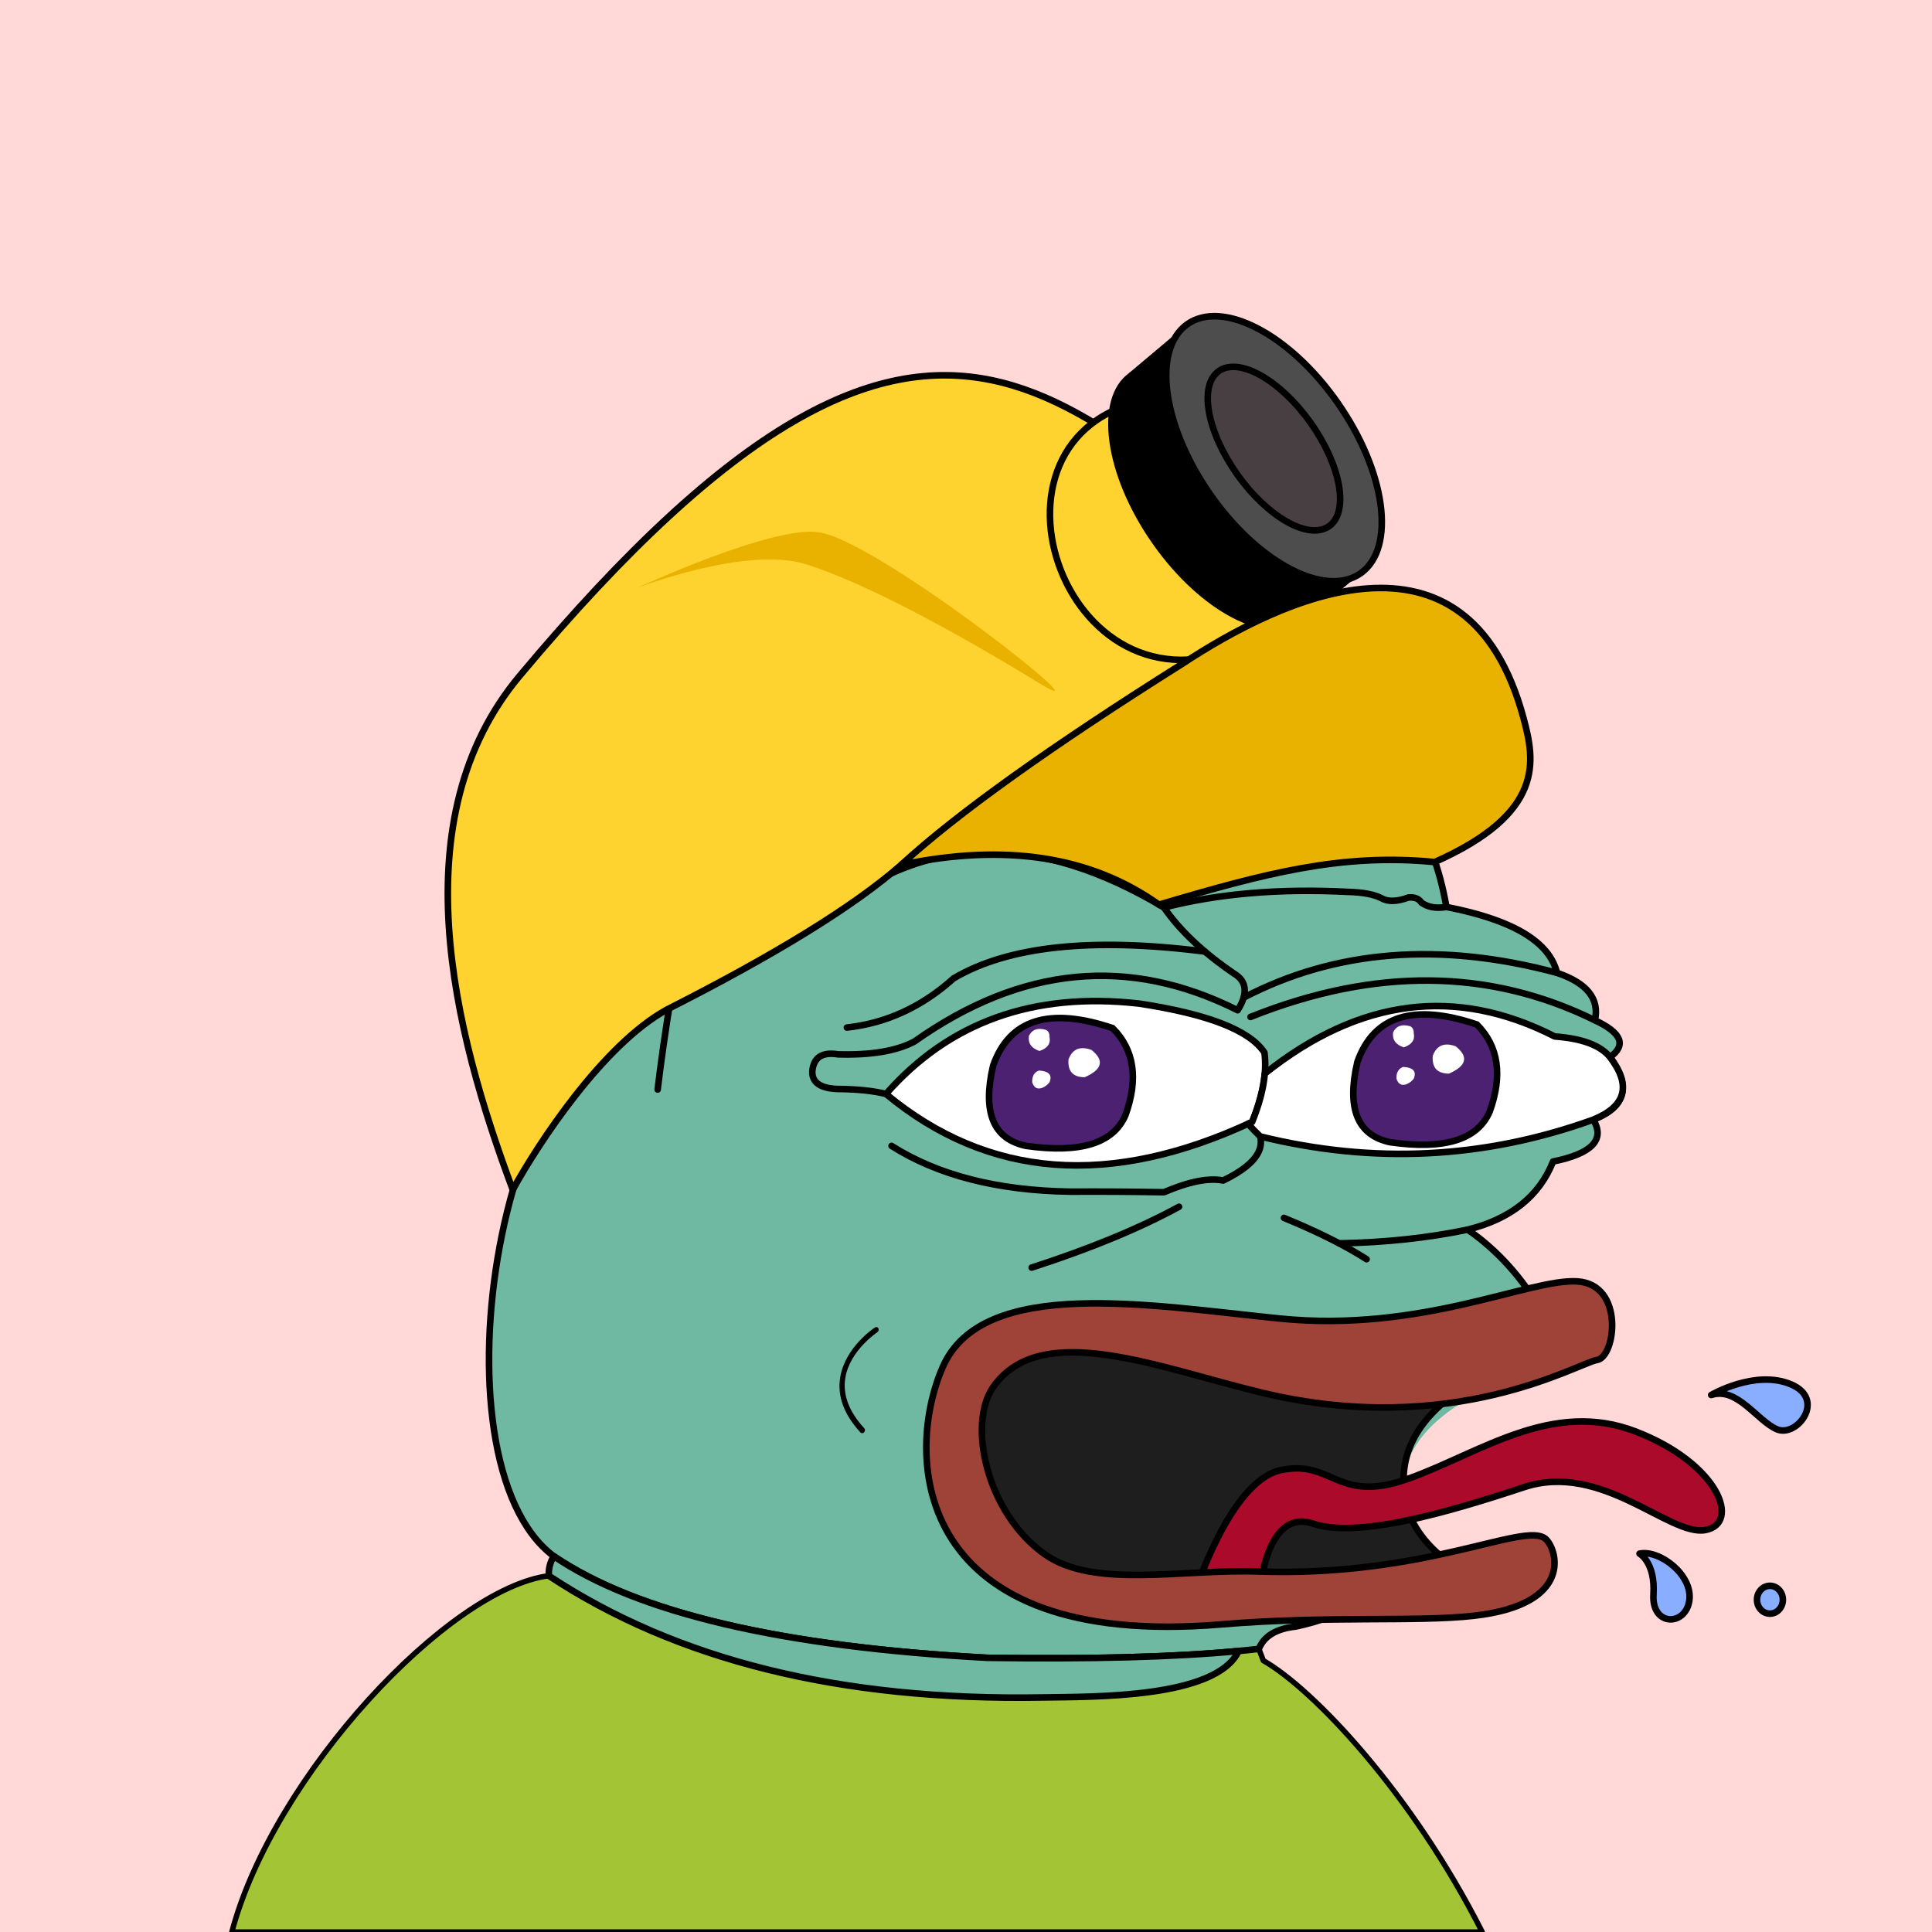
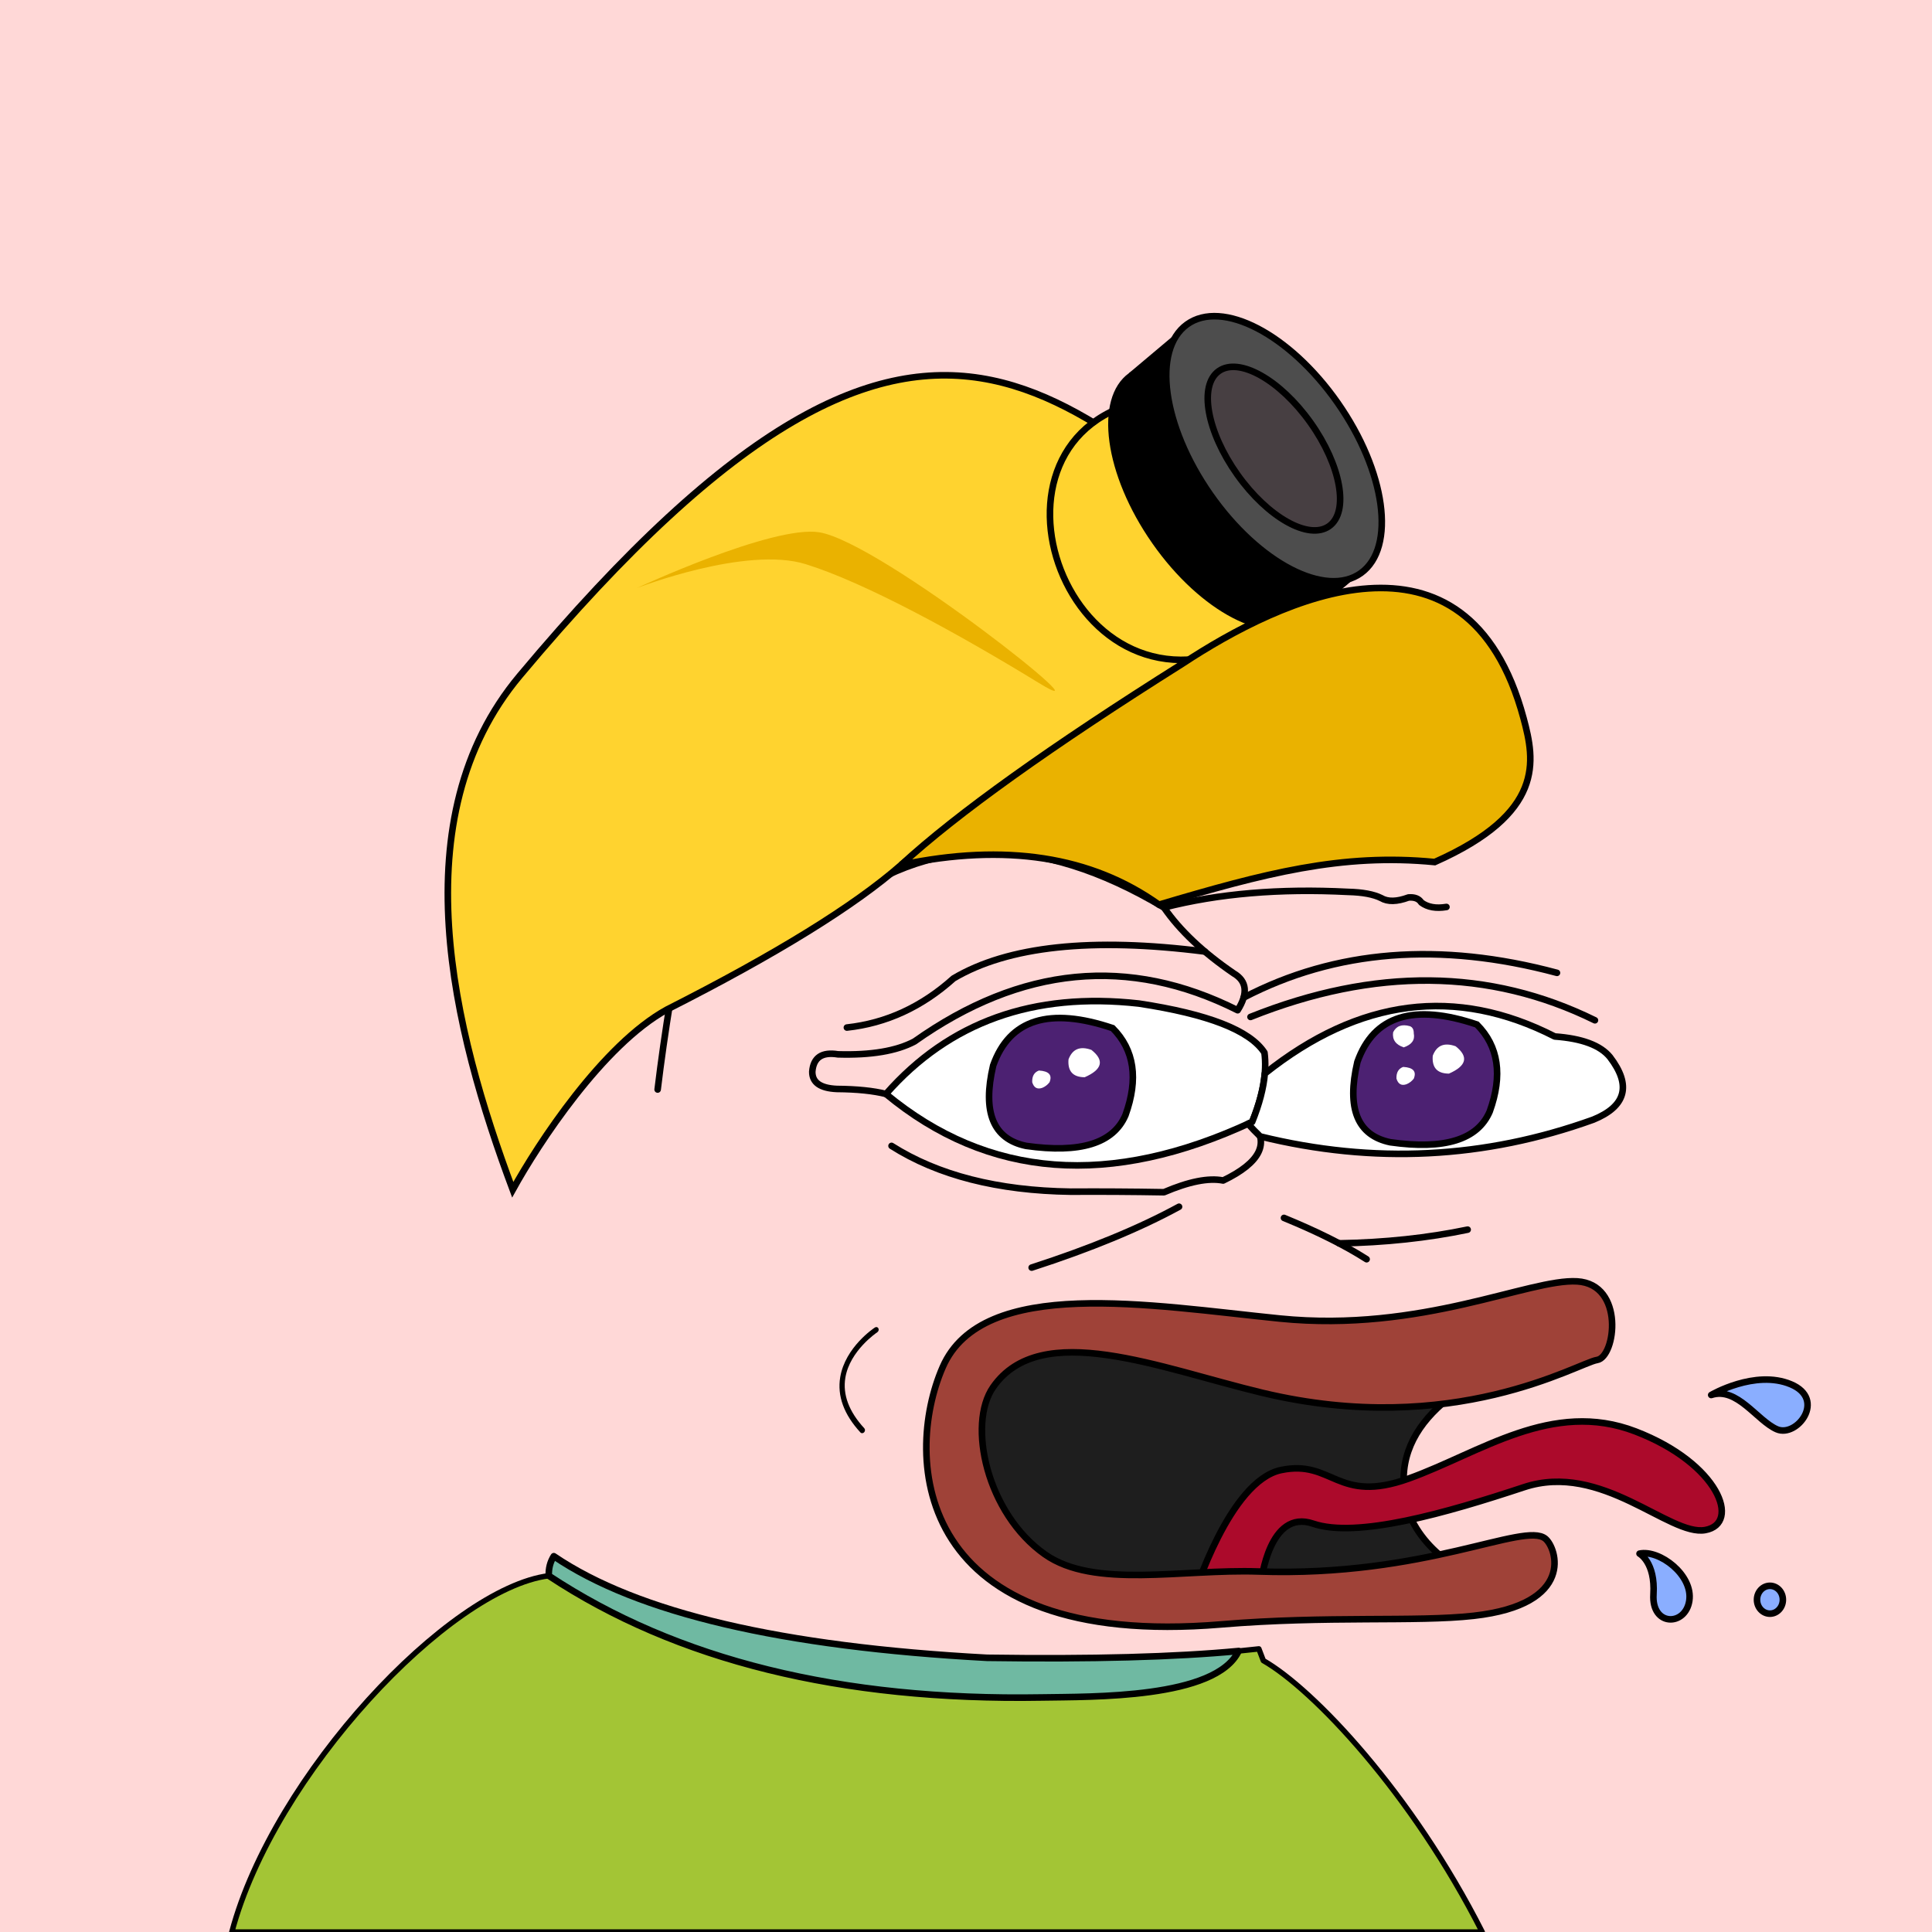
<svg xmlns="http://www.w3.org/2000/svg" viewBox="0 0 2500 2500">
  <g>
    <path style="fill-rule:evenodd;clip-rule:evenodd;fill:#ffd8d7;" d="M0 0h25e2v25e2H0z" />
    <path style="fill-rule:evenodd;clip-rule:evenodd;fill:#a3c535;stroke:#000;stroke-linecap:round;stroke-linejoin:round;stroke-width:7px" d="M1634.754 2148.807c1.927 5.057.0.0-5.78-15.17l-26.192 2.763.003.001c-29.47 61.966-189.929 58.995-254.948 60.108-259.599 4.447-472.17-48.054-637.709-157.502C580.824 2055.622 354.002 2296.891 3e2 25e2h1618C1826.858 2320.131 1699.317 2185.588 1634.754 2148.807z" />
-     <path style="fill-rule:evenodd;clip-rule:evenodd;fill:#6fb9a2;stroke:#000000;stroke-width:8.504;stroke-linecap:round;stroke-linejoin:round;stroke-miterlimit:2.613;" d="M867.603 1293.527c135.408-338.495 331.41-420.844 588.004-247.048 241.577-117.709 380.271-75.33 416.082 127.137 85.736 16.593 133.412 45.005 143.028 85.238 38.849 13.16 55.222 33.628 49.121 61.401 34.595 16.186 41.096 32.078 19.504 47.676 27.655 37.786 20.431 64.754-21.671 80.905 15.662 25.919-1.675 43.978-52.01 54.177-17.8 44.837-54.641 74.213-110.522 88.128 78.07 53.384 133.361 153.359 109.076 195.761-96.726 186.205-207.247 292.151-331.565 317.84-25.241 2.762-41.134 12.394-47.676 28.895-84.606 9.871-201.87 13.723-351.791 11.557-265.722-14.316-452.573-58.139-560.555-131.47C551.93 1890.923 644.393 1306.53 867.603 1293.527z" />
    <path style="fill-rule:evenodd;clip-rule:evenodd;fill:#6fb9a2;stroke:#000000;stroke-width:8.504;stroke-linecap:round;stroke-linejoin:round;stroke-miterlimit:2.613;" d="M1602.782 2136.4l.003.001c-29.47 61.966-189.929 58.995-254.948 60.108-259.599 4.447-472.17-48.054-637.709-157.502-.339-9.494 1.828-17.921 6.501-25.282 107.982 73.33 294.833 117.153 560.555 131.47C1412.208 2147.146 1520.737 2144.214 1602.782 2136.4z" />
    <path style="fill-rule:evenodd;clip-rule:evenodd;fill:none;stroke:#000000;stroke-width:8.504;stroke-linecap:round;stroke-linejoin:round;stroke-miterlimit:2.613;" d="M867.603 1293.527c-6.666 40.876-12.204 79.643-16.615 116.301" />
    <path style="fill-rule:evenodd;clip-rule:evenodd;fill:none;stroke:#000000;stroke-width:8.504;stroke-linecap:round;stroke-linejoin:round;stroke-miterlimit:2.613;" d="M1525.676 1561.525c-51.268 27.946-114.836 54.192-190.704 78.737" />
    <path style="fill-rule:evenodd;clip-rule:evenodd;fill:none;stroke:#000000;stroke-width:8.504;stroke-linecap:round;stroke-linejoin:round;stroke-miterlimit:2.613;" d="M1661.48 1575.972c43.172 17.706 78.809 35.524 106.91 53.455" />
    <path style="fill-rule:evenodd;clip-rule:evenodd;fill:none;stroke:#000000;stroke-width:8.504;stroke-linecap:round;stroke-linejoin:round;stroke-miterlimit:2.613;" d="M1899.139 1591.141c-51.724 10.804-107.176 16.714-166.355 17.731" />
    <path style="fill-rule:evenodd;clip-rule:evenodd;fill:none;stroke:#000000;stroke-width:8.504;stroke-linecap:round;stroke-linejoin:round;stroke-miterlimit:2.613;" d="M1153.659 1482.787c60.118 38.148 137.411 57.893 231.879 59.234 39.01-.234 79.221.007 120.635.722 32.19-13.808 57.713-18.865 76.571-15.17 48.169-23.217 60.691-48.499 37.562-75.848" />
    <path style="fill-rule:evenodd;clip-rule:evenodd;fill:none;stroke:#000000;stroke-width:8.504;stroke-linecap:round;stroke-linejoin:round;stroke-miterlimit:2.613;" d="M1455.607 1046.479c34.191 41.927 51.047 84.546 50.566 127.858-162.616-97.202-306.126-95.756-430.529 4.334" />
    <path style="fill-rule:evenodd;clip-rule:evenodd;fill:none;stroke:#000000;stroke-width:8.504;stroke-linecap:round;stroke-linejoin:round;stroke-miterlimit:2.613;" d="M1871.688 1173.615c-13.481 2.256-24.317.329-32.506-5.78-3.124-4.977-8.661-7.145-16.614-6.501-15.036 5.566-26.834 5.807-35.396.723-9.792-4.853-23.998-7.501-42.619-7.946-88.686-4.572-168.146 2.17-238.38 20.226 20.481 29.685 50.58 58.098 90.295 85.239 17.034 9.995 18.72 25.887 5.057 47.676-140.781-70.757-280.197-57.274-418.249 40.452-23.248 12.323-56.235 17.861-98.964 16.615-20.681-3.351-31.758 4.112-33.229 22.393-.159 13.995 10.436 21.459 31.784 22.394 26.147.214 47.337 2.38 63.568 6.501" />
    <path style="fill-rule:evenodd;clip-rule:evenodd;fill:none;stroke:#000000;stroke-width:8.504;stroke-linecap:round;stroke-linejoin:round;stroke-miterlimit:2.613;" d="M1559.124 1231.308c-146.388-18.638-254.816-7.048-325.282 34.77-40.94 36.795-86.93 57.984-137.972 63.568" />
    <path style="fill-rule:evenodd;clip-rule:evenodd;fill:none;stroke:#000000;stroke-width:8.504;stroke-linecap:round;stroke-linejoin:round;stroke-miterlimit:2.613;" d="M1609.225 1290.928c119.034-61.942 254.197-72.633 405.492-32.075" />
    <path style="fill-rule:evenodd;clip-rule:evenodd;fill:none;stroke:#000000;stroke-width:8.504;stroke-linecap:round;stroke-linejoin:round;stroke-miterlimit:2.613;" d="M1618.139 1315.921c160.721-64.233 309.287-62.788 445.699 4.334" />
    <path style="fill-rule:evenodd;clip-rule:evenodd;fill:#FFFFFF;stroke:#000000;stroke-width:8.504;stroke-linecap:round;stroke-linejoin:round;stroke-miterlimit:2.613;" d="M1620.306 1451.725c-183.453 85.64-341.41 73.601-473.87-36.118 81.906-93.234 190.983-132.241 327.231-117.023 89.674 13.565 143.851 34.754 162.532 63.568C1639.566 1387.294 1634.269 1417.151 1620.306 1451.725z" />
    <path style="fill-rule:evenodd;clip-rule:evenodd;fill:#FFFFFF;stroke:#000000;stroke-width:8.504;stroke-linecap:round;stroke-linejoin:round;stroke-miterlimit:2.613;" d="M1630.669 1470.517c-6.027-5.755-11.21-11.219-15.568-16.401 1.734-.795 3.466-1.58 5.204-2.392 9.248-22.898 14.693-43.727 16.338-62.487h.002c122.337-97.366 247.398-113.377 375.182-48.035 35.336 2.547 59.174 11.457 71.514 26.728 27.951 36.626 20.728 63.594-21.671 80.905C1921.202 1499.447 1777.535 1506.674 1630.669 1470.517z" />
    <path style="fill-rule:evenodd;clip-rule:evenodd;fill:#4c2172;stroke:#000000;stroke-width:8.504;stroke-miterlimit:10;" d="M1456.328 1443.056c16.978-47.016 11.439-84.579-16.614-112.689-81.824-27.566-133.352-11.433-154.586 48.399-14.148 60.477.06 95.151 42.62 104.02C1397.808 1492.729 1440.667 1479.486 1456.328 1443.056z" />
-     <path style="fill-rule:evenodd;clip-rule:evenodd;fill:#FFFFFF;" d="M1358.088 1341.926c.079-4.984-1.606-8.115-5.057-9.391-10.363-2.927-17.587-.278-21.671 7.947-1.294 9.487 3.281 15.989 13.725 19.504C1355.514 1356.377 1359.848 1350.357 1358.088 1341.926z" />
    <path style="fill-rule:evenodd;clip-rule:evenodd;fill:#FFFFFF;" d="M1348.697 1407.661c3.692-1.507 6.822-3.914 9.391-7.224 3.804-9.394-.771-14.451-13.725-15.17-6.118 2.252-9.007 7.309-8.668 15.17C1337.875 1407.539 1342.209 1409.947 1348.697 1407.661z" />
    <path style="fill-rule:evenodd;clip-rule:evenodd;fill:#FFFFFF;" d="M1403.597 1393.936c22.864-10.049 25.753-21.848 8.668-35.396-14.656-5.277-24.529-1.183-29.618 12.281C1381.388 1386.17 1388.371 1393.875 1403.597 1393.936z" />
    <path style="fill-rule:evenodd;clip-rule:evenodd;fill:#4c2172;stroke:#000000;stroke-width:8.504;stroke-miterlimit:10;" d="M1927.663 1438.375c16.977-47.016 11.44-84.579-16.614-112.689-81.824-27.566-133.352-11.433-154.586 48.399-14.147 60.477.06 95.151 42.62 104.02C1869.142 1488.047 1912.002 1474.804 1927.663 1438.375z" />
    <path style="fill-rule:evenodd;clip-rule:evenodd;fill:#FFFFFF;" d="M1829.422 1337.244c.079-4.984-1.605-8.115-5.057-9.391-10.363-2.927-17.587-.278-21.671 7.947-1.295 9.487 3.281 15.989 13.725 19.504C1826.848 1351.695 1831.182 1345.675 1829.422 1337.244z" />
    <path style="fill-rule:evenodd;clip-rule:evenodd;fill:#FFFFFF;" d="M1820.031 1402.98c3.692-1.507 6.822-3.914 9.391-7.224 3.805-9.394-.771-14.451-13.725-15.17-6.118 2.252-9.007 7.309-8.668 15.17C1809.21 1402.858 1813.544 1405.265 1820.031 1402.98z" />
    <path style="fill-rule:evenodd;clip-rule:evenodd;fill:#FFFFFF;" d="M1874.931 1389.255c22.864-10.049 25.753-21.848 8.668-35.396-14.656-5.277-24.529-1.183-29.617 12.281C1852.723 1381.489 1859.706 1389.194 1874.931 1389.255z" />
    <path style="fill-rule:evenodd;clip-rule:evenodd;fill:#FFD32F;stroke:#000000;stroke-width:8.504;stroke-miterlimit:2.613;" d="M1166.133 1119.125c90.864-80.249 715.595-241.734 566.367-339.625-343.688-225.453-501-573-1060 95-154.972 185.191-86.418 457.991-9 665 33.036-59.87 116.494-187.528 199.534-233.151C1004.668 1234.586 1105.7 1172.176 1166.133 1119.125v0z" />
    <path style="fill-rule:evenodd;clip-rule:evenodd;fill:#EAB200;" d="M824 760.988c0 0 141.188-55.029 218.613-30.954 77.425 24.075 198.573 90.569 301.504 153.623s-203.908-182.285-284.197-194.895C999.687 679.303 824 760.988 824 760.988z" />
    <g>
      <path style="fill-rule:evenodd;clip-rule:evenodd;" d="M1686.062 804.482 1460.872 482.832 1532.794 422.291 1761.159 741.46 1686.062 804.482z" />
      <g>
        <path style="fill-rule:evenodd;clip-rule:evenodd;fill:#FFD32F;stroke:#000000;stroke-width:8.504;stroke-miterlimit:2.613;" d="M1465.042 522.192c12.699 88.775 72.856 186.18 180.474 292.215C1399.012 977.202 1243.601 587.799 1465.042 522.192v0z" />
        <path style="fill-rule:evenodd;clip-rule:evenodd;" d="M1460.866 482.836c-45.466 32.85-31.912 131.484 30.272 220.304 62.184 88.822 149.451 134.196 194.917 101.346 45.465-32.849 31.912-131.483-30.272-220.305C1593.598 495.361 1506.331 449.987 1460.866 482.836v0z" />
        <path style="fill-rule:evenodd;clip-rule:evenodd;fill:#4D4D4D;stroke:#000000;stroke-width:8.504;stroke-miterlimit:2.613;" d="M1535.962 419.817c-45.466 32.85-31.912 131.483 30.272 220.304 62.184 88.822 149.451 134.196 194.917 101.346 45.465-32.849 31.911-131.483-30.272-220.305C1668.694 432.341 1581.427 386.967 1535.962 419.817v0z" />
        <path style="fill-rule:evenodd;clip-rule:evenodd;fill:#473f42;stroke:#000000;stroke-width:8.504;stroke-miterlimit:2.613;" d="M1577.061 480.214c-26.127 18.597-15.339 78.585 24.096 133.989 39.434 55.403 92.583 85.24 118.709 66.644 26.127-18.596 15.338-78.584-24.097-133.988C1656.336 491.455 1603.187 461.618 1577.061 480.214v0z" />
      </g>
    </g>
    <path style="fill-rule:evenodd;clip-rule:evenodd;fill:#EAB200;stroke:#000000;stroke-width:8.504;stroke-miterlimit:2.613;" d="M1530.496 858.574c-171.095 107.636-292.548 194.489-364.363 260.55 134.708-28.247 245.904-11.083 333.589 51.495 136.449-40.485 236.575-66.85 356.778-55.12 142.882-63.51 129.846-130.886 115-186C1898.5 658.5 1655.786 775.896 1530.496 858.574v0z" />
    <g>
      <path d="M1132.117 1717.77c-1.57 1.035-38.36 25.52-44.866 64.254-4.068 24.246 4.729 48.325 26.16 71.585 1.24 1.36 3.384 1.257 4.773-.239 1.386-1.495 1.492-3.809.236-5.169-19.921-21.629-28.178-43.67-24.52-65.516 5.87-35.126 40.939-58.528 41.294-58.755 1.665-1.1 2.317-3.354 1.464-5.044C1135.807 1717.185 1133.777 1716.686 1132.117 1717.77z" />
    </g>
    <path style="fill:#ffd8d7;" d="M2033.944 1897.345c46.373-72.136 36.068-123.662 36.068-123.662s-41.407 1.972-100.143 4.433c-90.633 33.109-187.435 93.31-142.028 196.512 12.912 23.242 36.179 45.181 63.31 57.403 9.354-2.561 17.002-5.122 22.568-7.593C1975.55 1996.954 1987.571 1969.481 2033.944 1897.345z" />
    <g>
      <path style="fill:#1E1E1E;stroke:#000000;stroke-width:8.504;" d="M1827.842 1968.795c-45.407-111.127 51.395-175.95 142.028-211.602-86.311 3.89-210.058 8.918-294.889 10.024-142.556 1.853-249.039-88.772-379.572-16.645s-42.931 234.867 80.728 295.898c112.531 55.537 420.407 12.05 515.015-15.865C1864.02 2017.445 1840.753 1993.821 1827.842 1968.795z" />
      <path style="fill:#AC0A2B;stroke:#000000;stroke-width:8.504;" d="M1544.45 2065.889c0 0 46.373-149.802 113.356-163.673s72.136 44.386 164.882 11.096 185.492-102.642 293.696-61.03c108.204 41.612 136.543 119.287 90.17 127.609-46.373 8.322-133.967-88.772-234.442-55.482-100.475 33.289-216.408 66.579-273.086 47.16-56.678-19.419-66.983 74.901-66.983 74.901L1544.45 2065.889z" />
      <path style="fill:#9F4238;stroke:#000000;stroke-width:8.504;" d="M1656.091 1706.181c183.771 18.498 322.891-51.781 384.722-48.081 61.831 3.701 49.81 98.02 25.763 101.716-24.047 3.695-185.492 101.721-432.816 42.538-132.865-31.794-286.828-96.173-348.656-7.401-33.466 48.048-8.3 163.336 66.986 216.375 63.808 44.955 177.25 18.796 276.523 22.193 216.408 7.401 343.496-64.726 370.98-42.533 14.628 11.812 39.505 85.071-92.741 99.868-74.023 8.285-190.092-.336-326.333 11.096-396.748 33.289-412.205-214.533-360.68-332.893S1489.065 1689.368 1656.091 1706.181z" />
      <g>
        <path style="fill:#8AAEFF;stroke:#000000;stroke-width:8.504;stroke-linecap:round;stroke-linejoin:round;" d="M2214.284 1805.122c0 0 56.678-33.289 103.051-13.871s7.729 69.353-18.034 58.256C2273.539 1838.411 2247.776 1794.026 2214.284 1805.122z" />
        <path style="fill:#8AAEFF;stroke:#000000;stroke-width:8.504;stroke-linecap:round;stroke-linejoin:round;" d="M2121.538 2010.406c0 0 20.61 11.097 18.034 52.708-2.576 41.612 41.221 41.612 46.373 8.322C2191.097 2038.148 2147.301 2004.858 2121.538 2010.406z" />
        <ellipse style="fill:#8AAEFF;stroke:#000000;stroke-width:8.504;stroke-linecap:round;stroke-linejoin:round;" cx="2290.284" cy="2070.05" rx="16.746" ry="18.032" />
      </g>
    </g>
  </g>
</svg>